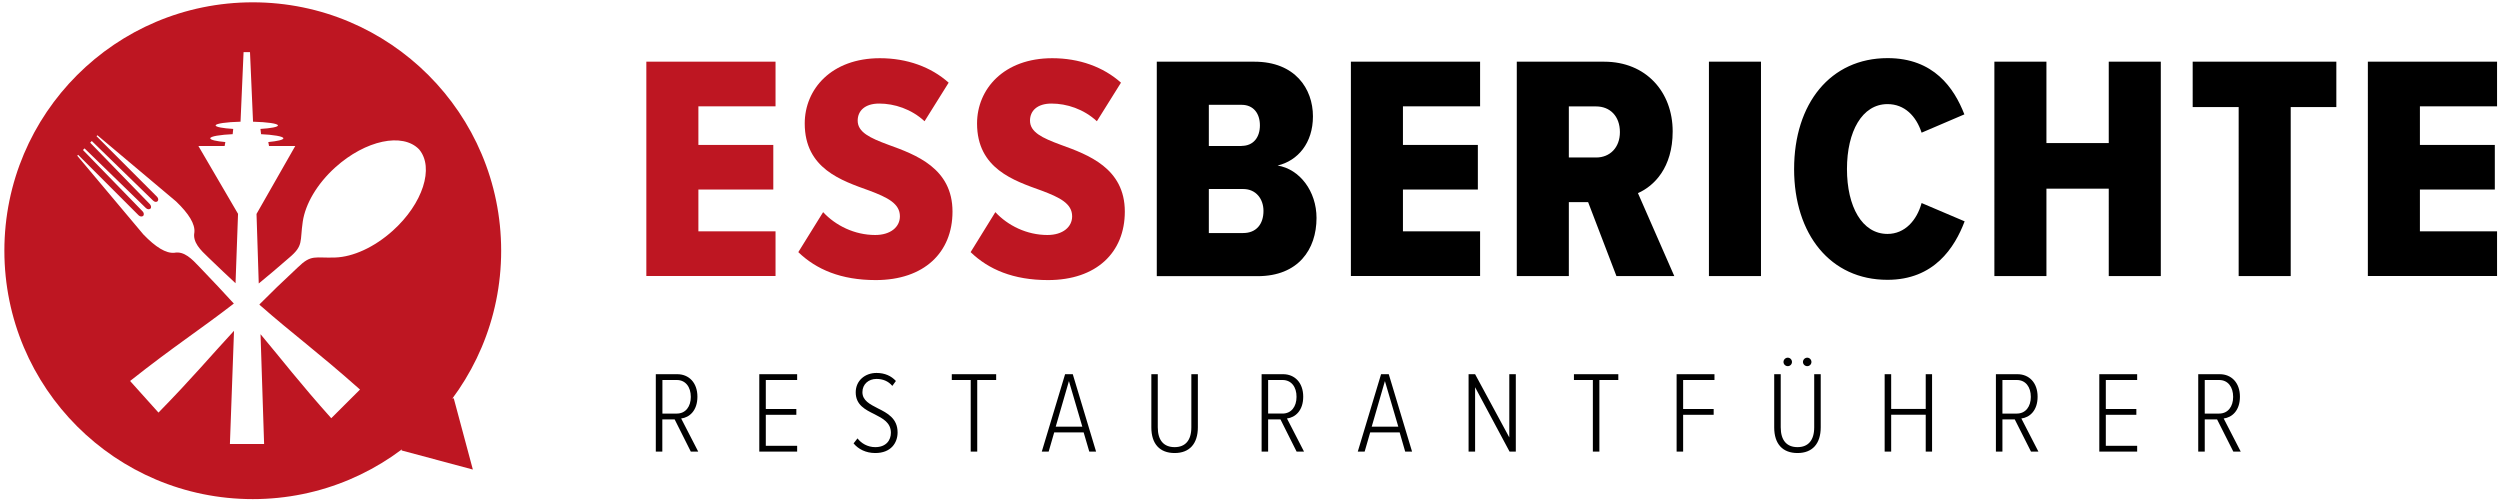
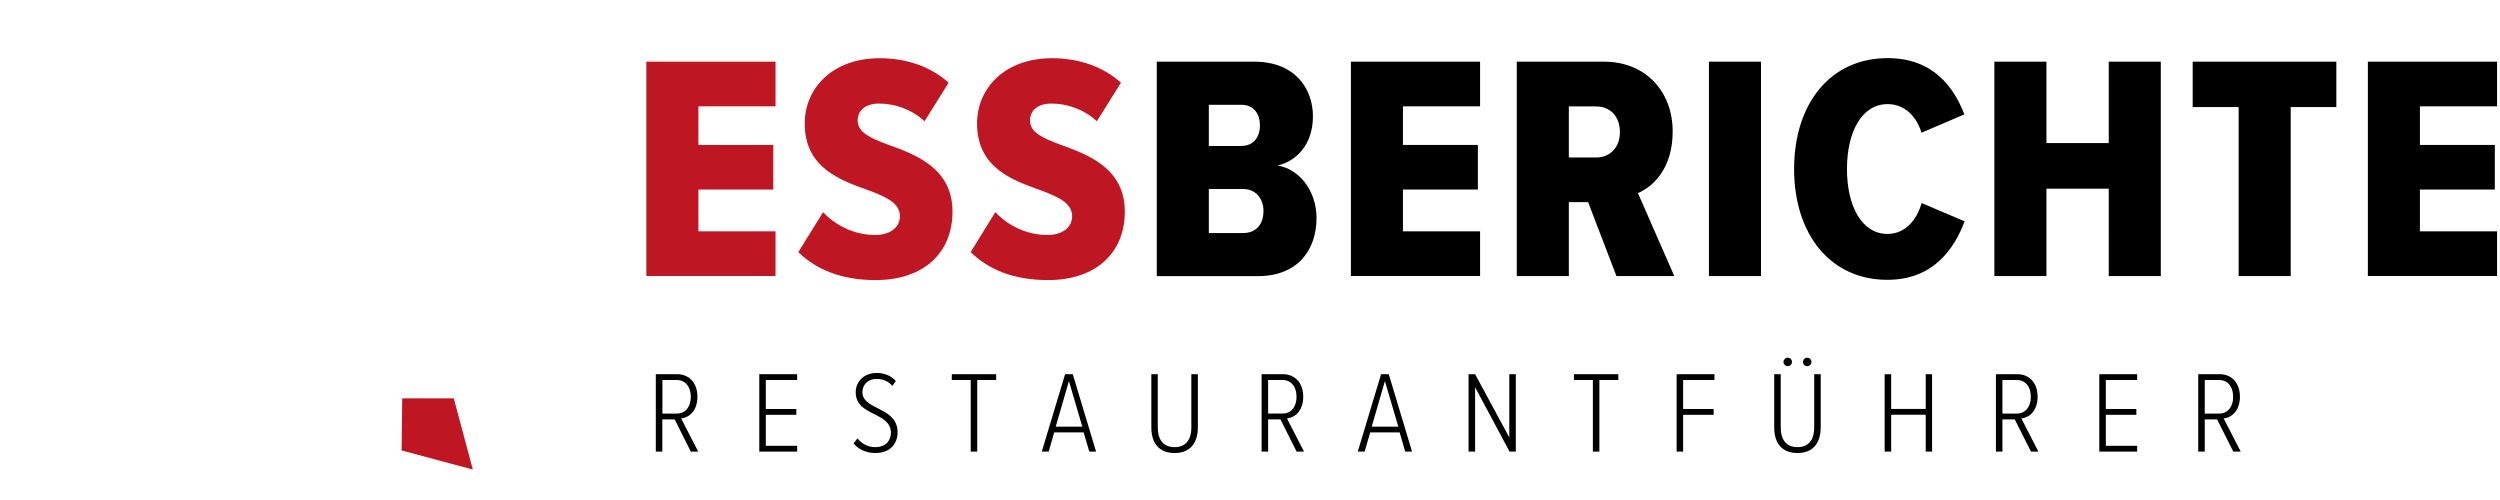
<svg xmlns="http://www.w3.org/2000/svg" viewBox="0 0 280 56">
  <g fill="none">
    <g fill="#BE1622">
-       <path d="M28.31.26C12.94.26.49 12.72.49 28.08c0 15.37 12.46 27.82 27.82 27.82s27.82-12.46 27.82-27.82S43.67.26 28.31.26Zm15.68 25.58c-2.09 1.88-4.47 2.93-6.43 3-2.3.09-2.66-.4-4.21 1.11-1.7 1.58-3.08 2.92-4.28 4.13v.06c3.84 3.37 6.38 5.17 11.24 9.48 0 0 0 .01.01.01l-3.22 3.21c-3.61-4.04-5.46-6.48-7.92-9.41l.4 12.3h-3.83l.46-12.68c-2.66 2.87-4.66 5.28-8.46 9.16l-3.18-3.54c4.97-3.93 7.68-5.63 11.62-8.67-1.08-1.19-2.33-2.52-3.83-4.08-.87-.92-1.73-1.82-2.83-1.61-.94.09-2.1-.63-3.47-2.05l-7.41-8.82.1-.1 6.78 6.78c.16.15.38.17.5.06.13-.12.09-.36-.06-.51L9.29 16.8l.18-.18 6.87 6.68c.16.16.39.18.5.06l.01.01c.12-.12.08-.35-.07-.51l-6.68-6.88.18-.19 6.87 6.68c.16.16.38.19.5.06.12-.12.09-.34-.07-.5l-6.77-6.78.1-.1 8.81 7.41c1.43 1.37 2.15 2.54 2.05 3.47-.21 1.1.68 1.97 1.6 2.84 1.11 1.07 2.1 2.01 3.01 2.85l.28-7.77-4.44-7.6h2.94l.08-.44c-1.02-.09-1.69-.24-1.69-.42 0-.22 1.09-.4 2.62-.47h-.11l.06-.58c-1.16-.07-1.97-.22-1.97-.39 0-.21 1.2-.38 2.79-.42l.34-7.79H28l.34 7.79c1.59.04 2.79.21 2.79.42 0 .17-.8.32-1.96.39l.07.58h-.12c1.53.07 2.62.26 2.62.47 0 .17-.67.32-1.69.42l.08.44h2.94l-4.34 7.61.25 7.79c1.03-.84 2.14-1.78 3.39-2.87 1.66-1.39 1.2-1.79 1.54-4.07.29-1.94 1.57-4.2 3.66-6.08 3.37-3.03 7.53-3.91 9.37-2 1.72 2.04.42 6.08-2.95 9.11Z" />
      <path d="m44.98 50.45 7.98 2.14-2.14-7.98h-5.77z" />
    </g>
    <path fill="#BE1622" d="M72.39 6.91h14.47v5h-8.64v4.32h8.39v5h-8.39v4.68h8.64v5H72.39zm19.8 16.85c1.4 1.51 3.53 2.56 5.83 2.56 1.73 0 2.77-.9 2.77-2.09 0-1.44-1.4-2.12-3.42-2.88-3.1-1.12-7.24-2.45-7.24-7.52 0-3.85 2.99-7.31 8.42-7.31 3.02 0 5.72.97 7.7 2.74l-2.7 4.32c-1.48-1.37-3.38-1.98-5.08-1.98-1.62 0-2.41.83-2.41 1.91 0 1.3 1.37 1.94 3.42 2.7 3.1 1.12 7.2 2.63 7.2 7.49 0 4.57-3.17 7.67-8.6 7.67-3.89 0-6.66-1.19-8.67-3.13l2.78-4.48Zm19.29 0c1.4 1.51 3.53 2.56 5.83 2.56 1.73 0 2.77-.9 2.77-2.09 0-1.44-1.4-2.12-3.42-2.88-3.1-1.12-7.23-2.45-7.23-7.52 0-3.85 2.99-7.31 8.42-7.31 3.02 0 5.72.97 7.7 2.74l-2.7 4.32c-1.48-1.37-3.38-1.98-5.08-1.98-1.62 0-2.41.83-2.41 1.91 0 1.3 1.37 1.94 3.42 2.7 3.1 1.12 7.2 2.63 7.2 7.49 0 4.57-3.17 7.67-8.6 7.67-3.89 0-6.66-1.19-8.67-3.13l2.77-4.48Z" />
    <path fill="#000" d="M129.56 6.91h10.94c4.54 0 6.55 3.02 6.55 6.12 0 2.99-1.69 4.97-3.96 5.51 2.48.4 4.36 2.88 4.36 5.87 0 3.53-2.05 6.52-6.59 6.52h-11.3V6.91Zm9.5 9.43c1.33 0 2.05-.97 2.05-2.3 0-1.33-.72-2.3-2.05-2.3h-3.67v4.61h3.67v-.01Zm.18 9.76c1.44 0 2.27-.97 2.27-2.48 0-1.33-.83-2.45-2.27-2.45h-3.85v4.93h3.85ZM151.3 6.91h14.47v5h-8.64v4.32h8.39v5h-8.39v4.68h8.64v5H151.3zm26.57 15.73h-2.16v8.28h-5.83V6.91h9.79c4.68 0 7.67 3.38 7.67 7.81 0 4.07-2.09 6.12-3.89 6.91l4.07 9.29h-6.48l-3.17-8.28Zm.9-10.72h-3.06v5.72h3.06c1.55 0 2.66-1.12 2.66-2.84 0-1.8-1.12-2.88-2.66-2.88Zm12.63-5.01h5.83v24.01h-5.83zm9.54 12.02c0-7.34 4.07-12.42 10.47-12.42 5.18 0 7.45 3.35 8.6 6.3l-4.79 2.05c-.61-1.87-1.91-3.2-3.82-3.2-2.84 0-4.54 3.06-4.54 7.27 0 4.21 1.69 7.27 4.54 7.27 1.94 0 3.28-1.51 3.82-3.46l4.82 2.05c-1.12 2.95-3.42 6.55-8.64 6.55-6.39.01-10.46-5.1-10.46-12.41Zm35.24 2.2h-6.98v9.79h-5.83V6.91h5.83v9.11h6.98V6.91h5.83v24.01h-5.83zm14.55-9.14h-5.15V6.91h16.09v5.08h-5.11v18.93h-5.83zm14.47-5.08h14.47v5h-8.64v4.32h8.39v5h-8.39v4.68h8.64v5H265.2zM75.56 46.97h-1.38v3.61h-.73v-8.67h2.4c1.3 0 2.26.94 2.26 2.52 0 1.57-.9 2.33-1.82 2.44l1.91 3.71h-.83l-1.81-3.61Zm.24-4.41h-1.61v3.76h1.61c.99 0 1.57-.78 1.57-1.87 0-1.11-.59-1.89-1.57-1.89Zm9.24-.65h4.24v.65h-3.51v3.25h3.42v.65h-3.42v3.47h3.51v.65h-4.24zm11 7.19c.42.55 1.13.98 1.99.98 1.22 0 1.75-.78 1.75-1.61 0-1.13-.9-1.6-1.82-2.07-1.03-.51-2.12-1.03-2.12-2.46 0-1.31 1.04-2.17 2.33-2.17.92 0 1.65.33 2.17.9l-.4.55c-.47-.55-1.08-.78-1.78-.78-.87 0-1.57.58-1.57 1.48 0 .94.83 1.35 1.72 1.81 1.07.53 2.22 1.13 2.22 2.7 0 1.18-.75 2.31-2.5 2.31-1.05 0-1.89-.43-2.43-1.08l.44-.56Zm12.68-6.54h-2.12v-.65h4.97v.65h-2.12v8.02h-.73zm12.65 5.87h-3.3l-.62 2.15h-.77l2.61-8.67h.86l2.61 8.67H122l-.63-2.15Zm-3.13-.64h2.98l-1.5-5.11-1.48 5.11Zm10.7-5.88h.73v5.95c0 1.48.69 2.22 1.89 2.22 1.18 0 1.87-.74 1.87-2.22v-5.95h.73v5.94c0 1.87-.95 2.89-2.6 2.89-1.66 0-2.61-1.01-2.61-2.87v-5.96h-.01Zm14.47 5.06h-1.38v3.61h-.73v-8.67h2.4c1.3 0 2.26.94 2.26 2.52 0 1.57-.9 2.33-1.82 2.44l1.91 3.71h-.83l-1.81-3.61Zm.23-4.41h-1.61v3.76h1.61c.99 0 1.57-.78 1.57-1.87.01-1.11-.58-1.89-1.57-1.89Zm13.12 5.87h-3.3l-.62 2.15h-.77l2.61-8.67h.86l2.61 8.67h-.77l-.62-2.15Zm-3.13-.64h2.98l-1.5-5.11-1.48 5.11Zm11.58-4.42v7.21h-.73v-8.67h.73l3.83 7.08v-7.08h.73v8.67h-.7zm13.19-.81h-2.12v-.65h4.97v.65h-2.12v8.02h-.73zm9.38-.65h4.24v.65h-3.51v3.25h3.42v.65h-3.42v4.12h-.73v-8.67zm10.93 0h.73v5.95c0 1.48.69 2.22 1.88 2.22 1.18 0 1.87-.74 1.87-2.22v-5.95h.73v5.94c0 1.87-.95 2.89-2.6 2.89-1.66 0-2.61-1.01-2.61-2.87v-5.96Zm1.04-1.37c0-.26.22-.48.48-.48s.47.22.47.48-.21.47-.47.47-.48-.21-.48-.47Zm2.18 0c0-.26.22-.48.48-.48s.47.22.47.48-.21.47-.47.47-.48-.21-.48-.47Zm13.75 5.91h-3.87v4.13h-.73v-8.67h.73v3.89h3.87v-3.89h.71v8.67h-.71zm9.97.52h-1.38v3.61h-.73v-8.67h2.41c1.3 0 2.26.94 2.26 2.52 0 1.57-.9 2.33-1.82 2.44l1.91 3.71h-.83l-1.82-3.61Zm.23-4.41h-1.61v3.76h1.61c.99 0 1.57-.78 1.57-1.87 0-1.11-.58-1.89-1.57-1.89Zm9.24-.65h4.24v.65h-3.51v3.25h3.42v.65h-3.42v3.47h3.51v.65h-4.24zm13.19 5.06h-1.38v3.61h-.73v-8.67h2.41c1.3 0 2.26.94 2.26 2.52 0 1.57-.9 2.33-1.82 2.44l1.91 3.71h-.83l-1.82-3.61Zm.23-4.41h-1.61v3.76h1.61c.99 0 1.57-.78 1.57-1.87 0-1.11-.58-1.89-1.57-1.89Z" />
  </g>
</svg>